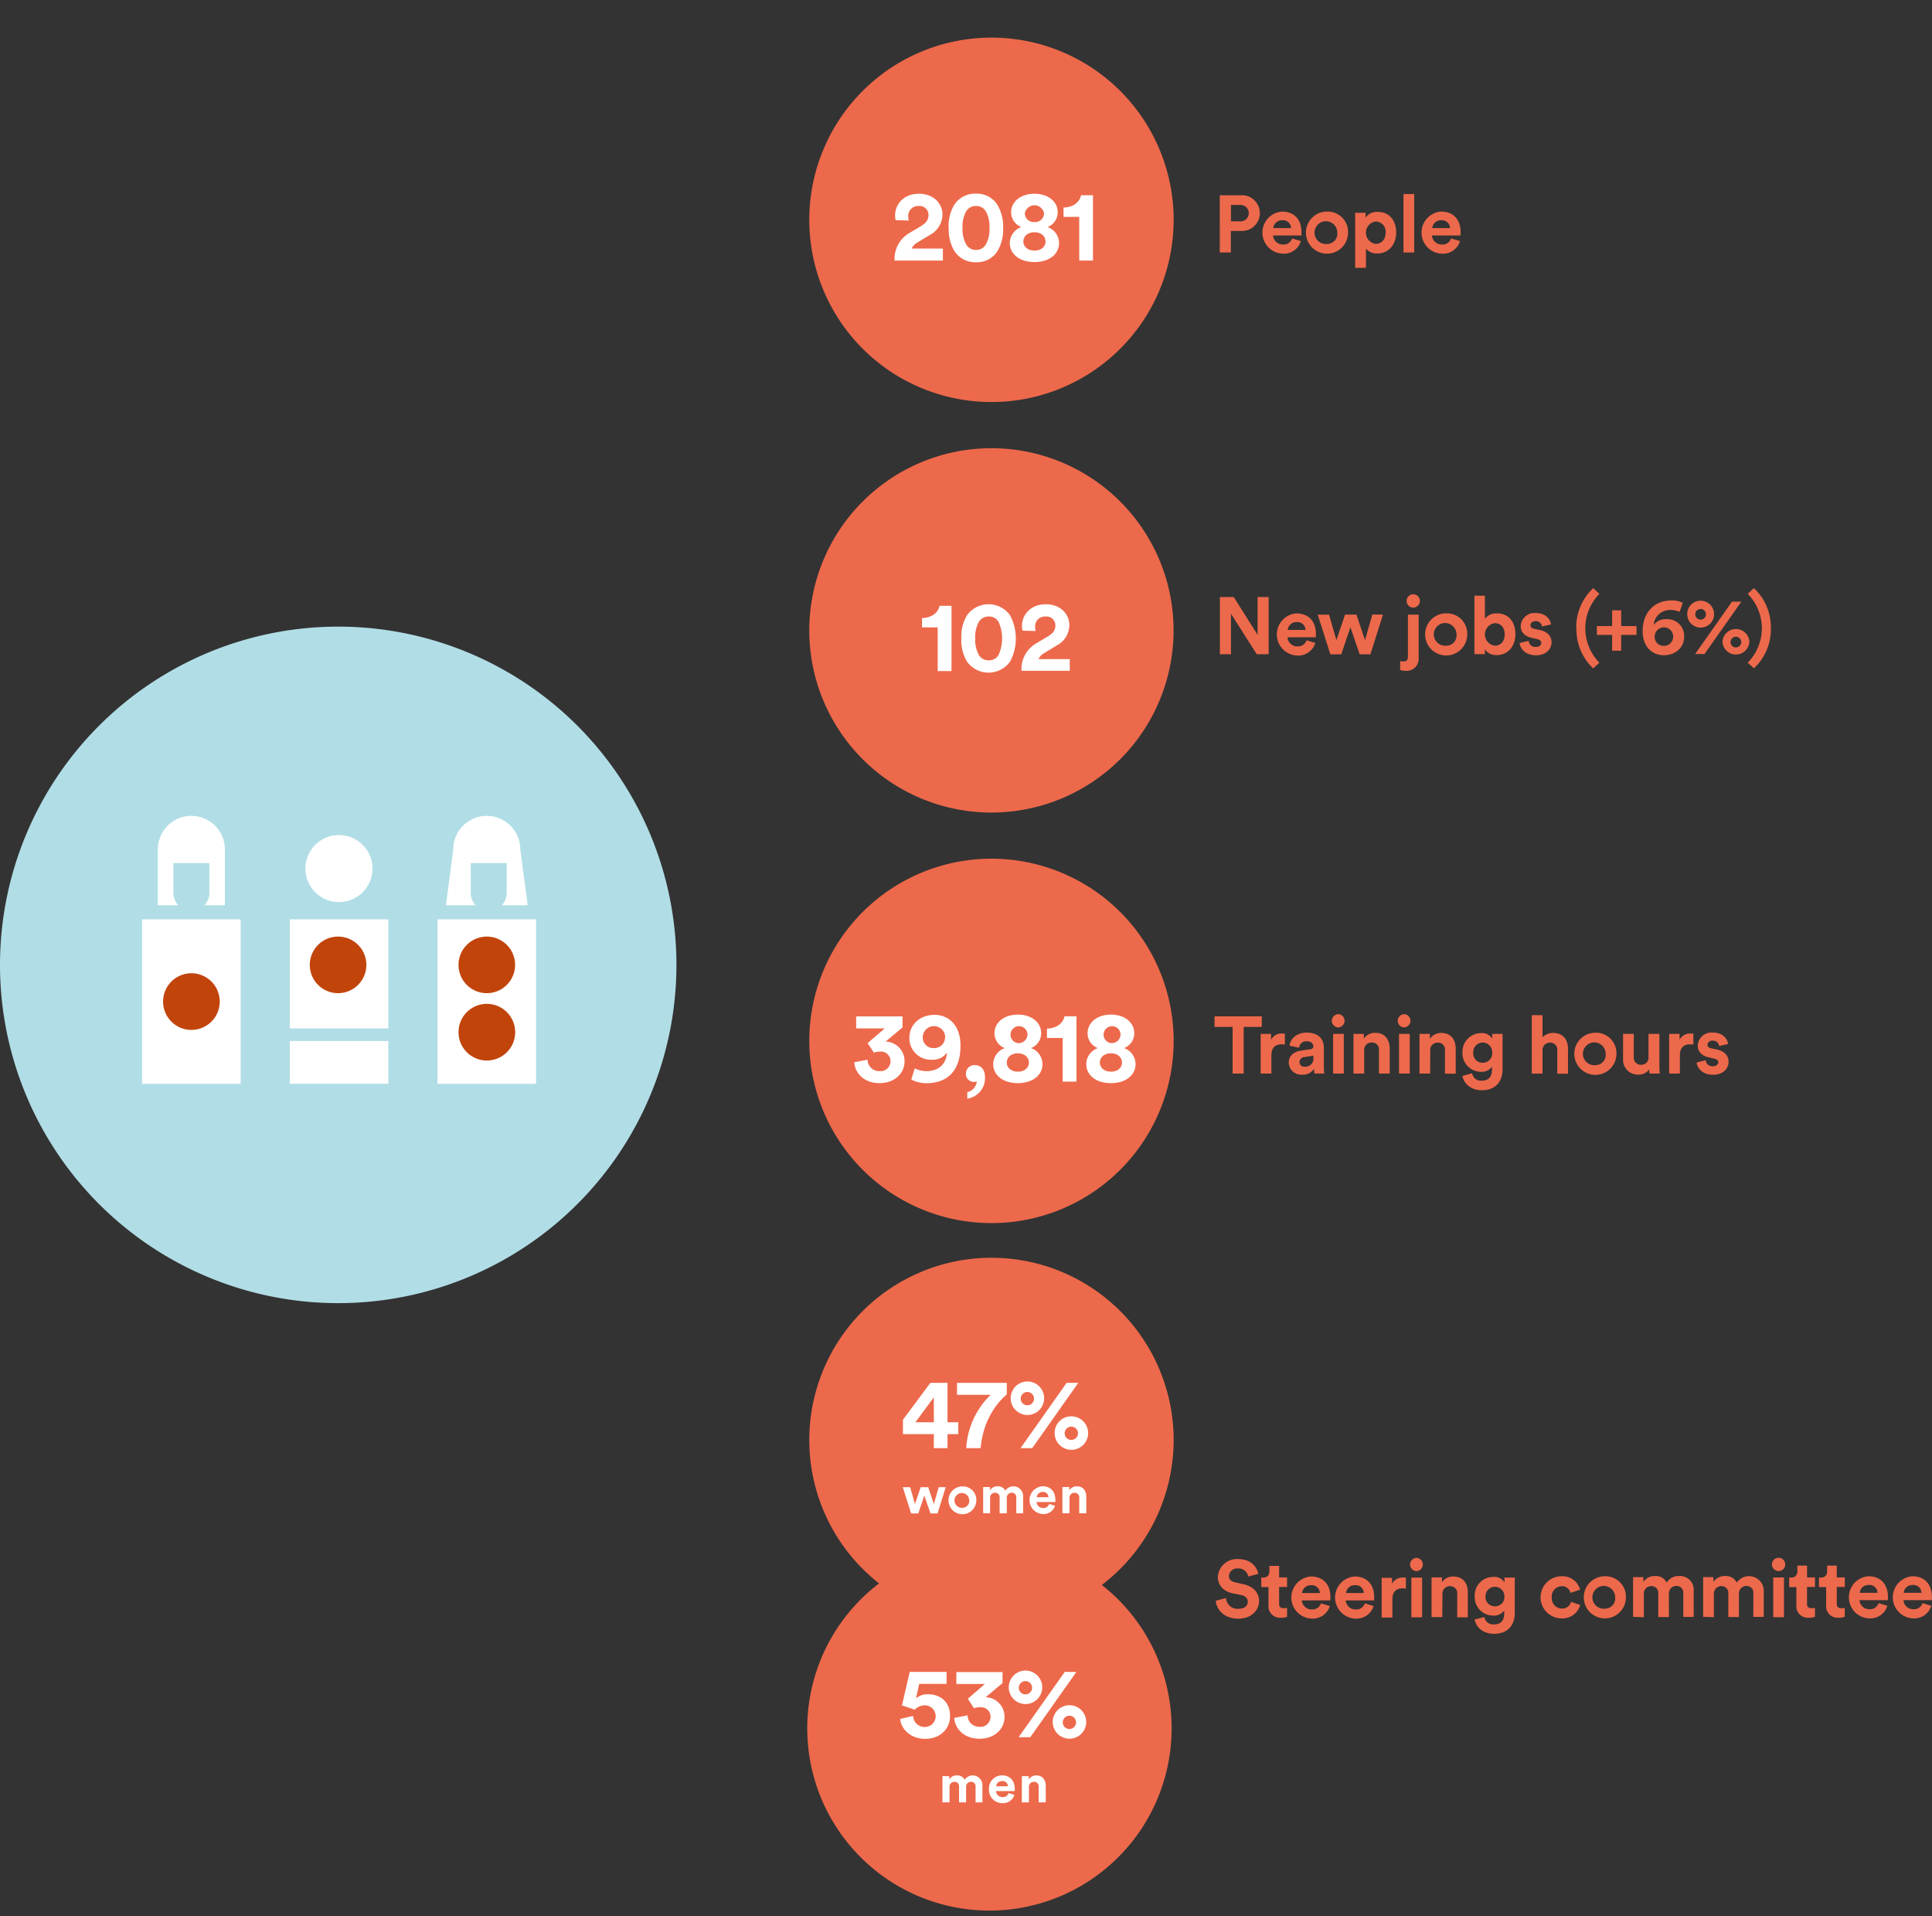
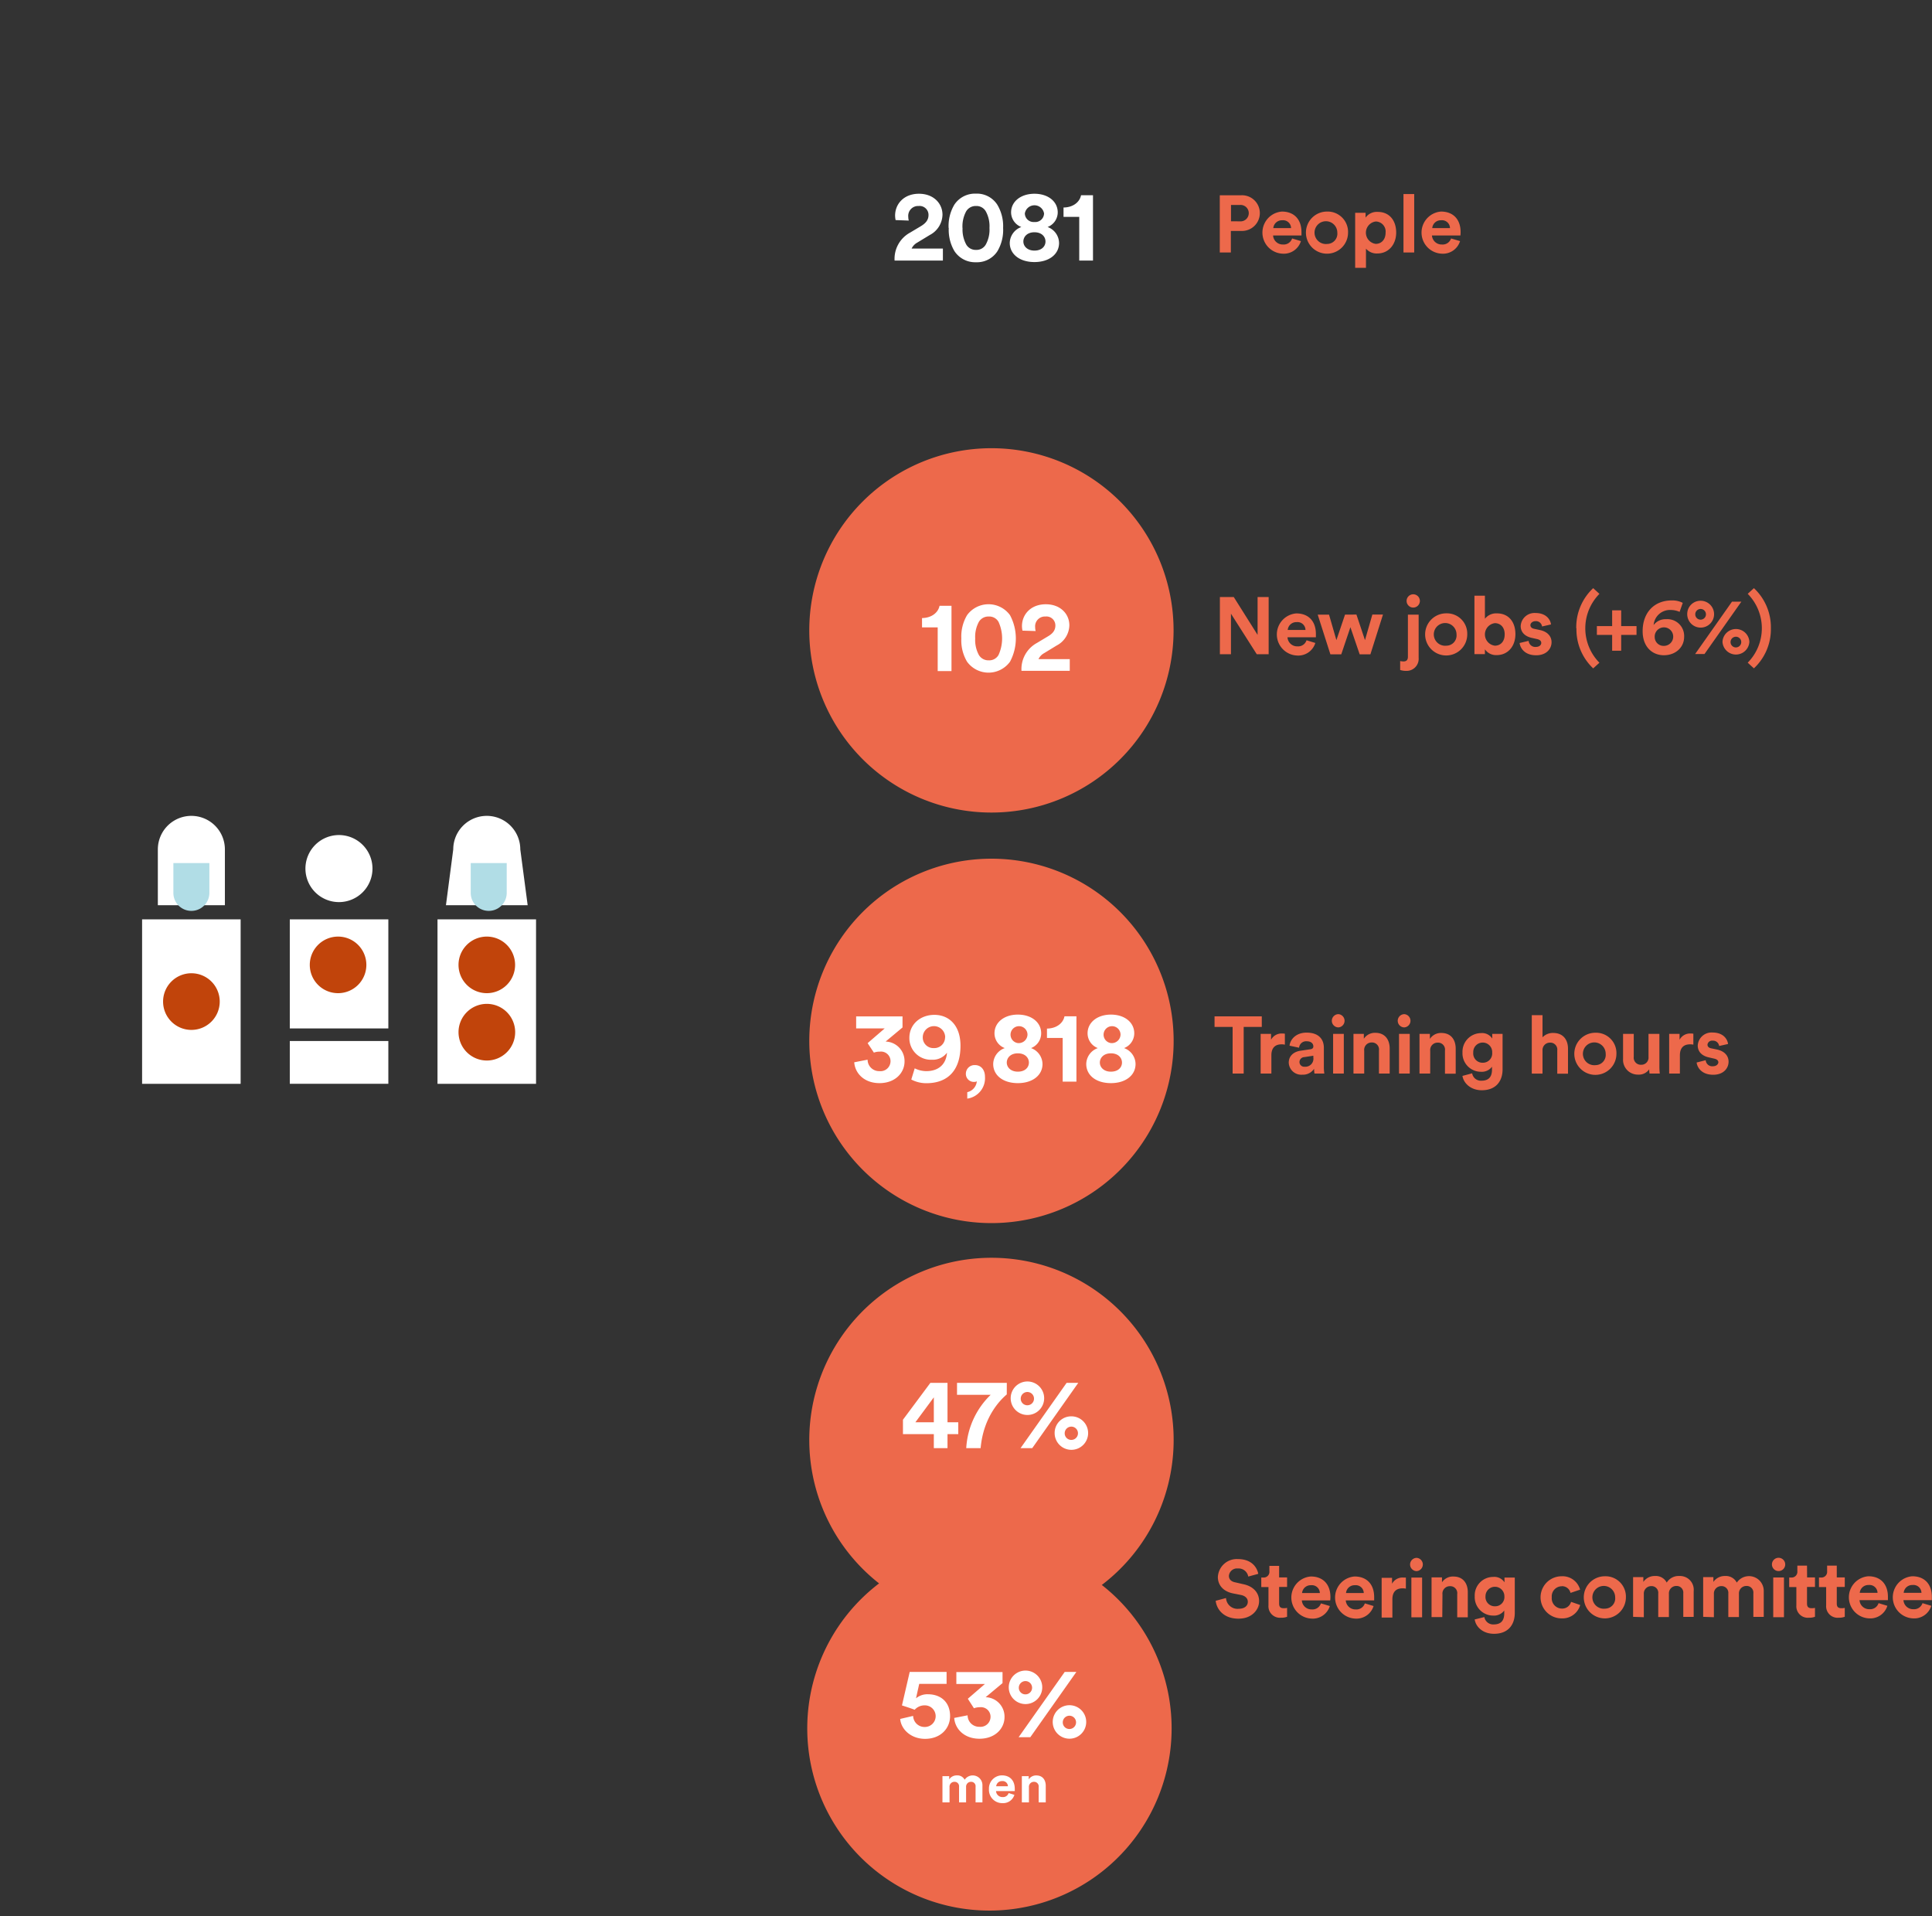
<svg xmlns="http://www.w3.org/2000/svg" viewBox="0 0 523.87 519.49">
  <rect x="0" y="0" width="523.87" height="519.49" fill="#333333" stroke="none" />
  <defs>
    <style>.cls-1{fill:#ed694b;}.cls-2{fill:none;}.cls-3{fill:#fff;}.cls-4{fill:#b1dde6;}.cls-5{fill:#c1440b;}</style>
  </defs>
  <g id="Capa_2" data-name="Capa 2">
    <g id="Capa_1-2" data-name="Capa 1">
-       <path class="cls-1" d="M268.83,109a49.4,49.4,0,1,0-49.39-49.4A49.4,49.4,0,0,0,268.83,109" />
      <rect class="cls-2" x="206.31" width="125.05" height="110.46" />
      <path class="cls-3" d="M296.37,70.64V52.93h-3.24c-.36,1.86-2.16,3.31-4.75,3.33V58.8h4.26V70.64Zm-15.88.41c4,0,6.68-2.13,6.68-5.18a4.68,4.68,0,0,0-3.11-4.32,4.29,4.29,0,0,0,2.75-3.95c0-3-2.64-5.07-6.32-5.07s-6.33,2.1-6.33,5.07a4.29,4.29,0,0,0,2.78,3.95,4.69,4.69,0,0,0-3.14,4.32c0,3,2.65,5.18,6.69,5.18m0-3.11c-1.94,0-3-1.2-3-2.46s1-2.51,3-2.51,3,1.23,3,2.51-1,2.46-3,2.46m0-7.75a2.38,2.38,0,0,1-2.6-2.32,2.64,2.64,0,0,1,5.21,0,2.38,2.38,0,0,1-2.61,2.32M257.26,61.8a11.28,11.28,0,0,0,1.55,6.3,6.71,6.71,0,0,0,5.84,3,6.59,6.59,0,0,0,5.81-3A11.3,11.3,0,0,0,272,61.8a11.32,11.32,0,0,0-1.58-6.3,6.58,6.58,0,0,0-5.81-3,6.7,6.7,0,0,0-5.84,3,11.3,11.3,0,0,0-1.55,6.3m3.76,0a8.57,8.57,0,0,1,1-4.5,3,3,0,0,1,2.67-1.45,2.9,2.9,0,0,1,2.65,1.45,8.28,8.28,0,0,1,1,4.5,8.28,8.28,0,0,1-1,4.5,2.88,2.88,0,0,1-2.65,1.45A2.94,2.94,0,0,1,262,66.3a8.57,8.57,0,0,1-1-4.5m-14.58-2a3.93,3.93,0,0,1-.14-1,2.68,2.68,0,0,1,2.82-2.95,2.42,2.42,0,0,1,2.67,2.43c0,1.23-.6,2.16-2.1,3.06l-2.92,1.74a8.09,8.09,0,0,0-4.18,7.56h13.1V67.39h-8.48a3.61,3.61,0,0,1,1.52-1.61l3.41-2.07a6.37,6.37,0,0,0,3.44-5.48c0-3.09-2.43-5.7-6.38-5.7-4.12,0-6.47,2.8-6.47,5.92a6.12,6.12,0,0,0,.14,1.22Z" />
      <path class="cls-1" d="M268.83,220.3a49.39,49.39,0,1,0-49.39-49.39,49.39,49.39,0,0,0,49.39,49.39" />
      <rect class="cls-2" x="206.31" y="111.3" width="125.05" height="110.46" />
      <path class="cls-1" d="M268.83,439.81a49.4,49.4,0,1,0-49.39-49.39,49.39,49.39,0,0,0,49.39,49.39" />
      <rect class="cls-2" x="206.31" y="330.81" width="125.05" height="110.46" />
      <path class="cls-1" d="M393.46,64.65A2.38,2.38,0,0,1,391,66.29a2.63,2.63,0,0,1-2.72-2.45H396c0-.05.05-.48.05-.9,0-3.46-2-5.58-5.32-5.58A5.72,5.72,0,0,0,391,68.78a4.84,4.84,0,0,0,4.9-3.41Zm-5.1-2.8a2.32,2.32,0,0,1,2.41-2.13,2.16,2.16,0,0,1,2.4,2.13Zm-4.89-9.24h-2.91V68.45h2.91Zm-7.76,10.46c0,1.93-1.18,3.05-2.67,3.05a3.06,3.06,0,0,1,0-6.07,2.72,2.72,0,0,1,2.67,3Zm-5.32,9.54v-5.2a3.8,3.8,0,0,0,3.11,1.31c3,0,5.08-2.41,5.08-5.67s-1.82-5.6-5-5.6a3.76,3.76,0,0,0-3.3,1.55V57.69h-2.82V72.61Zm-10.5-15.25a5.71,5.71,0,1,0,5.64,5.71,5.52,5.52,0,0,0-5.64-5.71m0,8.78a3.09,3.09,0,1,1,2.73-3.07,2.78,2.78,0,0,1-2.73,3.07m-9.53-1.49a2.38,2.38,0,0,1-2.45,1.64,2.62,2.62,0,0,1-2.71-2.45h7.7c0-.05,0-.48,0-.9,0-3.46-2-5.58-5.31-5.58a5.72,5.72,0,0,0,.26,11.42,4.84,4.84,0,0,0,4.9-3.41Zm-5.1-2.8a2.34,2.34,0,0,1,2.41-2.13,2.17,2.17,0,0,1,2.41,2.13Zm-8.71.76a4.84,4.84,0,1,0,0-9.67h-5.8V68.45h3V62.61ZM333.79,60V55.57h2.38a2.23,2.23,0,1,1,0,4.44Z" />
      <path class="cls-1" d="M460.05,288.07c.13,1.22,1.25,3.32,4.49,3.32,2.82,0,4.17-1.79,4.17-3.54,0-1.58-1.07-2.87-3.19-3.31l-1.53-.32c-.59-.11-1-.44-1-1a1.24,1.24,0,0,1,1.38-1.07,1.65,1.65,0,0,1,1.78,1.44l2.42-.54c-.13-1.16-1.15-3.11-4.22-3.11a3.75,3.75,0,0,0-4,3.52c0,1.51.94,2.76,3,3.22l1.43.33c.83.17,1.16.57,1.16,1s-.46,1.07-1.43,1.07a1.77,1.77,0,0,1-2-1.64Zm-.89-7.81a4.8,4.8,0,0,0-.67-.05,3.22,3.22,0,0,0-3.07,1.69v-1.6H452.6v10.76h2.91v-4.92c0-2.32,1.29-3,2.78-3a4,4,0,0,1,.87.09Zm-11.88,10.8h2.78a16.07,16.07,0,0,1-.11-1.94V280.3H447v6.26a1.94,1.94,0,0,1-2,2.12,1.92,1.92,0,0,1-2-2.16V280.3h-2.9v6.81a4,4,0,0,0,4.09,4.24,3.4,3.4,0,0,0,3-1.44,7.63,7.63,0,0,0,.09,1.15M432.66,280a5.71,5.71,0,1,0,5.64,5.71,5.51,5.51,0,0,0-5.64-5.71m0,8.78a3.09,3.09,0,1,1,2.73-3.07,2.78,2.78,0,0,1-2.73,3.07m-14.4-4a2,2,0,0,1,2-2.1,1.89,1.89,0,0,1,2,2.14v6.28h2.91v-6.78c0-2.36-1.27-4.26-4-4.26a3.85,3.85,0,0,0-2.91,1.18v-6h-2.91v15.84h2.91Zm-16.19,3.35a2.51,2.51,0,0,1-2.59-2.74,2.57,2.57,0,1,1,5.13,0,2.51,2.51,0,0,1-2.54,2.74m-5.52,3.57c.31,2,2.28,3.89,5.23,3.89,4.05,0,5.65-2.69,5.65-5.64V280.3h-2.8v1.27a3.27,3.27,0,0,0-3.07-1.47,5.05,5.05,0,0,0-5,5.25,5,5,0,0,0,5,5.23,3.42,3.42,0,0,0,3-1.37V290c0,2.08-1,3-2.87,3a2.39,2.39,0,0,1-2.51-2Zm-8.74-6.79a2,2,0,0,1,2-2.23,1.89,1.89,0,0,1,2,2.14v6.28h2.91v-6.78c0-2.36-1.22-4.26-3.89-4.26a3.58,3.58,0,0,0-3.11,1.61V280.3h-2.82v10.76h2.9ZM379,276.78a1.8,1.8,0,0,0,1.79,1.77,1.8,1.8,0,0,0,0-3.59,1.81,1.81,0,0,0-1.79,1.82m3.26,3.52h-2.91v10.76h2.91Zm-12.35,4.57a2,2,0,0,1,2-2.23,1.89,1.89,0,0,1,2,2.14v6.28h2.91v-6.78c0-2.36-1.23-4.26-3.9-4.26a3.59,3.59,0,0,0-3.11,1.61V280.3H367v10.76h2.91Zm-8.78-8.09a1.8,1.8,0,0,0,1.79,1.77,1.8,1.8,0,0,0,0-3.59,1.81,1.81,0,0,0-1.79,1.82m3.25,3.52h-2.9v10.76h2.9Zm-10.62,8.91a1.27,1.27,0,0,1-1.4-1.25,1.36,1.36,0,0,1,1.33-1.36l2.43-.37v.48a2.18,2.18,0,0,1-2.36,2.5m-4.31-1.08a3.4,3.4,0,0,0,3.7,3.24,3.59,3.59,0,0,0,3.17-1.6,6.82,6.82,0,0,0,.11,1.29h2.67a11.33,11.33,0,0,1-.13-1.7v-5.3c0-2.17-1.27-4.09-4.69-4.09-2.89,0-4.44,1.86-4.61,3.54l2.58.55a1.92,1.92,0,0,1,2.06-1.75c1.22,0,1.81.64,1.81,1.4,0,.37-.19.68-.81.77l-2.65.39c-1.79.26-3.21,1.34-3.21,3.26m-1.05-7.87a4.94,4.94,0,0,0-.68-.05,3.22,3.22,0,0,0-3.07,1.69v-1.6h-2.82v10.76h2.91v-4.92c0-2.32,1.29-3,2.78-3a4.17,4.17,0,0,1,.88.09Zm-6.26-1.84v-2.87H329.33v2.87h4.9v12.64h3V278.42Z" />
      <path class="cls-1" d="M480.18,170.33a14.49,14.49,0,0,0-4.6-10.87L473.9,161a13.29,13.29,0,0,1,0,18.67l1.68,1.53a14.48,14.48,0,0,0,4.6-10.88m-18,7,10-14.2h-2.54l-10,14.2Zm4.88-3.32a3.65,3.65,0,0,0,7.29,0,3.65,3.65,0,0,0-7.29,0m2.19,0a1.45,1.45,0,1,1,1.44,1.53,1.44,1.44,0,0,1-1.44-1.53m-11.75-7.53a3.64,3.64,0,1,0,3.63-3.59,3.59,3.59,0,0,0-3.63,3.59m2.18,0a1.45,1.45,0,1,1,1.45,1.53,1.44,1.44,0,0,1-1.45-1.53m-11,6.26a2.51,2.51,0,1,1,2.49,2.38,2.4,2.4,0,0,1-2.49-2.38m7.61-9.28a6.15,6.15,0,0,0-3-.66c-4.69,0-7.88,3.24-7.88,8.34,0,4.29,2.65,6.52,5.76,6.52s5.49-2.08,5.49-5a4.55,4.55,0,0,0-4.9-4.77,4,4,0,0,0-3.37,1.58,4.45,4.45,0,0,1,4.7-4.08,5.9,5.9,0,0,1,2.34.51ZM433,169.75v2.38h4.14v4.29h2.45v-4.29h4.16v-2.38h-4.16v-4.27h-2.45v4.27Zm-5.54.58A14.48,14.48,0,0,0,432,181.21l1.69-1.53a13.29,13.29,0,0,1,0-18.67L432,159.46a14.49,14.49,0,0,0-4.59,10.87m-15.36,4c.13,1.23,1.24,3.33,4.48,3.33,2.82,0,4.18-1.79,4.18-3.54,0-1.58-1.07-2.87-3.19-3.31l-1.54-.33c-.59-.11-1-.44-1-1s.61-1.07,1.38-1.07a1.64,1.64,0,0,1,1.77,1.44l2.43-.55c-.13-1.16-1.16-3.1-4.22-3.1a3.75,3.75,0,0,0-4,3.52c0,1.51.94,2.76,3,3.22l1.42.32c.83.18,1.16.57,1.16,1.06s-.46,1.07-1.42,1.07a1.79,1.79,0,0,1-2-1.64ZM408,172c0,2-1.18,3.06-2.67,3.06a3.08,3.08,0,0,1,0-6.11c1.49,0,2.67,1.08,2.67,3m-5.36,5.4v-1.31a3.65,3.65,0,0,0,3.2,1.57c3.06,0,5.07-2.42,5.07-5.69s-1.81-5.62-5-5.62a3.85,3.85,0,0,0-3.27,1.47v-6.26H399.8v15.84ZM392.2,166.29a5.71,5.71,0,1,0,5.65,5.71,5.51,5.51,0,0,0-5.65-5.71m0,8.77a3.08,3.08,0,1,1,2.74-3.06,2.77,2.77,0,0,1-2.74,3.06m-10.79-12a1.8,1.8,0,0,0,3.59,0,1.8,1.8,0,1,0-3.59,0m.35,15c0,.79-.33,1.27-1.2,1.27a4,4,0,0,1-.9-.11v2.43a5.19,5.19,0,0,0,1.64.24,3.27,3.27,0,0,0,3.37-3.55v-11.7h-2.91Zm-17.05-11.42-2.34,6.91-2-6.91h-3.07l3.44,10.76h2.95l2.48-7.35,2.51,7.35h2.91L375,166.62h-2.88l-2,6.93-2.32-6.93Zm-10.44,6.95a2.37,2.37,0,0,1-2.45,1.65,2.61,2.61,0,0,1-2.71-2.46h7.7s0-.48,0-.89c0-3.46-2-5.58-5.31-5.58a5.72,5.72,0,0,0,.26,11.42,4.84,4.84,0,0,0,4.9-3.41Zm-5.1-2.8a2.34,2.34,0,0,1,2.41-2.12,2.17,2.17,0,0,1,2.41,2.12ZM344,177.38V161.87h-3v10.26l-6.46-10.26h-3.76v15.51h3v-11l7,11Z" />
      <path class="cls-1" d="M521.29,434.65a2.38,2.38,0,0,1-2.45,1.64,2.62,2.62,0,0,1-2.71-2.45h7.7s0-.48,0-.9c0-3.46-2-5.58-5.31-5.58a5.72,5.72,0,0,0,.26,11.42,4.84,4.84,0,0,0,4.9-3.41Zm-5.1-2.8a2.33,2.33,0,0,1,2.41-2.12,2.17,2.17,0,0,1,2.41,2.12Zm-6.81,2.8a2.38,2.38,0,0,1-2.45,1.64,2.61,2.61,0,0,1-2.71-2.45h7.7s0-.48,0-.9c0-3.46-2-5.58-5.31-5.58a5.72,5.72,0,0,0,.26,11.42,4.84,4.84,0,0,0,4.9-3.41Zm-5.1-2.8a2.33,2.33,0,0,1,2.41-2.12,2.17,2.17,0,0,1,2.41,2.12Zm-6.23-7.37h-2.62V426a1.54,1.54,0,0,1-1.66,1.7h-.55v2.58h1.95v5a3.11,3.11,0,0,0,3.41,3.32,4.32,4.32,0,0,0,1.64-.26v-2.41a3.83,3.83,0,0,1-.9.09c-.83,0-1.27-.31-1.27-1.25v-4.51h2.17v-2.58h-2.17Zm-8.07,0h-2.62V426a1.55,1.55,0,0,1-1.67,1.7h-.54v2.58h1.94v5a3.11,3.11,0,0,0,3.41,3.32,4.27,4.27,0,0,0,1.64-.26v-2.41a3.73,3.73,0,0,1-.89.09c-.83,0-1.27-.31-1.27-1.25v-4.51h2.16v-2.58H490Zm-9.51-.31a1.8,1.8,0,1,0,1.8-1.82,1.8,1.8,0,0,0-1.8,1.82m3.26,3.52h-2.91v10.77h2.91Zm-19,10.77v-6.31a2,2,0,0,1,2-2.12,1.82,1.82,0,0,1,1.91,2v6.39h2.88v-6.31a2,2,0,0,1,2-2.12,1.8,1.8,0,0,1,1.91,2v6.39h2.82v-7a4,4,0,0,0-7.31-2.3,3.33,3.33,0,0,0-3.19-1.79,3.72,3.72,0,0,0-3.16,1.61v-1.31h-2.77v10.77Zm-19,0v-6.31a2,2,0,0,1,2-2.12,1.81,1.81,0,0,1,1.91,2v6.39h2.89v-6.31a2,2,0,0,1,2-2.12,1.8,1.8,0,0,1,1.9,2v6.39h2.82v-7a3.72,3.72,0,0,0-3.89-4.09,3.76,3.76,0,0,0-3.42,1.79,3.31,3.31,0,0,0-3.19-1.79,3.69,3.69,0,0,0-3.15,1.61v-1.31h-2.78v10.77Zm-10.5-11.1a5.71,5.71,0,1,0,5.64,5.71,5.52,5.52,0,0,0-5.64-5.71m0,8.78a3.09,3.09,0,1,1,2.73-3.07,2.78,2.78,0,0,1-2.73,3.07m-11.77-6.09a2.35,2.35,0,0,1,2.39,1.82l2.6-.88a4.93,4.93,0,0,0-5.05-3.63,5.71,5.71,0,0,0,.08,11.42,5,5,0,0,0,5-3.63L426,434.3a2.48,2.48,0,0,1-2.48,1.82,2.78,2.78,0,0,1-2.75-3.05,2.74,2.74,0,0,1,2.73-3m-18.12,5.43a2.51,2.51,0,0,1-2.58-2.73,2.56,2.56,0,1,1,5.12,0,2.5,2.5,0,0,1-2.54,2.73m-5.51,3.57c.31,2.06,2.27,3.89,5.23,3.89,4.05,0,5.64-2.69,5.64-5.64v-9.61h-2.79V429a3.28,3.28,0,0,0-3.07-1.46,5,5,0,0,0-5,5.25,5,5,0,0,0,5,5.23,3.42,3.42,0,0,0,3-1.38v.78c0,2.08-1,3-2.87,3a2.42,2.42,0,0,1-2.52-2Zm-8.74-6.79a2,2,0,0,1,2-2.23,1.89,1.89,0,0,1,2,2.15v6.28H398v-6.79c0-2.36-1.23-4.26-3.9-4.26A3.55,3.55,0,0,0,391,429v-1.34h-2.83v10.77h2.91Zm-8.78-8.09a1.8,1.8,0,0,0,1.79,1.77,1.8,1.8,0,0,0,0-3.59,1.81,1.81,0,0,0-1.79,1.82m3.26,3.52h-2.91v10.77h2.91Zm-4.4,0c-.22,0-.44,0-.68,0a3.21,3.21,0,0,0-3.07,1.68v-1.6h-2.82v10.77h2.91v-4.93c0-2.32,1.29-3,2.78-3a4.17,4.17,0,0,1,.88.09Zm-11.13,7a2.39,2.39,0,0,1-2.46,1.64,2.63,2.63,0,0,1-2.71-2.45h7.7s0-.48,0-.9c0-3.46-2-5.58-5.32-5.58a5.72,5.72,0,0,0,.26,11.42,4.84,4.84,0,0,0,4.9-3.41Zm-5.1-2.8a2.31,2.31,0,0,1,2.4-2.12,2.16,2.16,0,0,1,2.41,2.12Zm-6.81,2.8a2.39,2.39,0,0,1-2.46,1.64,2.62,2.62,0,0,1-2.71-2.45h7.7s.05-.48.05-.9c0-3.46-2-5.58-5.32-5.58a5.72,5.72,0,0,0,.26,11.42,4.84,4.84,0,0,0,4.9-3.41Zm-5.11-2.8a2.33,2.33,0,0,1,2.41-2.12,2.16,2.16,0,0,1,2.41,2.12Zm-6.22-7.37H344.2V426a1.54,1.54,0,0,1-1.66,1.7H342v2.58h1.95v5a3.11,3.11,0,0,0,3.41,3.32,4.27,4.27,0,0,0,1.64-.26v-2.41a3.73,3.73,0,0,1-.89.09c-.84,0-1.27-.31-1.27-1.25v-4.51H349v-2.58h-2.16Zm-5.65,2.16c-.35-1.75-1.79-4-5.55-4a5.13,5.13,0,0,0-5.41,4.85c0,2.34,1.6,3.94,4.07,4.45l2.17.43c1.2.24,1.88.94,1.88,1.84,0,1.1-.9,1.91-2.52,1.91a3.11,3.11,0,0,1-3.39-2.92l-2.8.75c.24,2.21,2.06,4.85,6.17,4.85,3.61,0,5.6-2.4,5.6-4.79,0-2.18-1.51-4-4.33-4.57L334.9,429c-1.13-.22-1.68-.89-1.68-1.75a2.2,2.2,0,0,1,2.43-2,2.65,2.65,0,0,1,2.82,2.19Z" />
      <path class="cls-3" d="M280.82,171.09a4,4,0,0,1-.13-1,2.66,2.66,0,0,1,2.81-2.94,2.42,2.42,0,0,1,2.67,2.43c0,1.22-.6,2.15-2.1,3l-2.92,1.75a8.06,8.06,0,0,0-4.17,7.55h13.09V178.7h-8.48a3.61,3.61,0,0,1,1.52-1.61l3.41-2.08a6.33,6.33,0,0,0,3.44-5.48c0-3.08-2.43-5.7-6.38-5.7-4.12,0-6.47,2.81-6.47,5.92a6.24,6.24,0,0,0,.14,1.23Zm-20.15,2a11.31,11.31,0,0,0,1.55,6.31,7.2,7.2,0,0,0,11.65,0,13.37,13.37,0,0,0,0-12.61,7.2,7.2,0,0,0-11.65,0,11.3,11.3,0,0,0-1.55,6.3m3.76,0a8.5,8.5,0,0,1,1-4.5,3,3,0,0,1,2.67-1.44,2.89,2.89,0,0,1,2.65,1.44,10.84,10.84,0,0,1,0,9,2.89,2.89,0,0,1-2.65,1.44,3,3,0,0,1-2.67-1.44,8.52,8.52,0,0,1-1-4.51M258,181.94v-17.7h-3.24c-.36,1.85-2.16,3.3-4.75,3.33v2.53h4.25v11.84Z" />
-       <path class="cls-3" d="M290,406.19a1.34,1.34,0,0,1,1.33-1.47,1.25,1.25,0,0,1,1.31,1.41v4.15h1.92V405.8c0-1.56-.81-2.82-2.57-2.82a2.38,2.38,0,0,0-2.05,1.07v-.88h-1.86v7.11H290Zm-5.51,1.57a1.57,1.57,0,0,1-1.62,1.09,1.74,1.74,0,0,1-1.79-1.62h5.09s0-.32,0-.59c0-2.28-1.31-3.68-3.5-3.68a3.77,3.77,0,0,0,.17,7.53,3.19,3.19,0,0,0,3.23-2.25Zm-3.36-1.84a1.54,1.54,0,0,1,1.59-1.41,1.43,1.43,0,0,1,1.58,1.41Zm-12.66,4.36v-4.16a1.3,1.3,0,0,1,1.33-1.4,1.19,1.19,0,0,1,1.25,1.34v4.22H273v-4.16a1.3,1.3,0,0,1,1.31-1.4,1.18,1.18,0,0,1,1.26,1.34v4.22h1.86v-4.61a2.63,2.63,0,0,0-4.82-1.52,2.2,2.2,0,0,0-2.11-1.18,2.45,2.45,0,0,0-2.08,1.07v-.87h-1.83v7.11ZM261,403a3.77,3.77,0,1,0,3.73,3.77A3.64,3.64,0,0,0,261,403m0,5.79a2,2,0,1,1,1.81-2,1.84,1.84,0,0,1-1.81,2m-11.35-5.58-1.55,4.57-1.31-4.57h-2l2.26,7.11H249l1.63-4.85,1.67,4.85h1.92l2.22-7.11h-1.91l-1.31,4.58-1.53-4.58Z" />
      <path class="cls-3" d="M279.89,392.63l12.49-17.71h-3.16l-12.5,17.71Zm6.08-4.15A4.54,4.54,0,1,0,290.5,384a4.49,4.49,0,0,0-4.53,4.48m2.73,0a1.8,1.8,0,1,1,1.8,1.91,1.78,1.78,0,0,1-1.8-1.91m-14.65-9.39a4.54,4.54,0,0,0,9.08,0,4.54,4.54,0,0,0-9.08,0m2.73,0a1.8,1.8,0,1,1,1.8,1.91,1.78,1.78,0,0,1-1.8-1.91M273,374.92H259.5v3.25h9.12A21.82,21.82,0,0,0,262,392.63h3.9c.79-8.93,5.76-13.43,7.09-14.57Zm-19.79,10.69h-5l5-6.76Zm-8.37,3.22h8.37v3.8h3.71v-3.8h2.92v-3.22h-2.92V374.92h-4.64l-7.44,10Z" />
      <path class="cls-1" d="M268.83,331.61a49.4,49.4,0,1,0-49.39-49.4,49.4,49.4,0,0,0,49.39,49.4" />
      <rect class="cls-2" x="206.31" y="222.61" width="125.05" height="110.46" />
      <path class="cls-3" d="M301.23,293.66c4,0,6.68-2.13,6.68-5.19a4.65,4.65,0,0,0-3.11-4.31,4.3,4.3,0,0,0,2.76-4c0-3-2.65-5.08-6.33-5.08s-6.33,2.11-6.33,5.08a4.29,4.29,0,0,0,2.78,4,4.67,4.67,0,0,0-3.14,4.31c0,3.06,2.65,5.19,6.69,5.19m0-3.11c-1.94,0-3-1.2-3-2.46s1-2.51,3-2.51,3,1.23,3,2.51-1,2.46-3,2.46m0-7.75a2.3,2.3,0,1,1,2.61-2.32,2.37,2.37,0,0,1-2.61,2.32m-9.35,10.45V275.54h-3.24c-.36,1.86-2.16,3.3-4.75,3.33v2.54h4.26v11.84Zm-15.89.41c4,0,6.69-2.13,6.69-5.19a4.67,4.67,0,0,0-3.11-4.31,4.29,4.29,0,0,0,2.75-4c0-3-2.64-5.08-6.33-5.08s-6.33,2.11-6.33,5.08a4.28,4.28,0,0,0,2.79,4,4.67,4.67,0,0,0-3.14,4.31c0,3.06,2.65,5.19,6.68,5.19m0-3.11c-1.93,0-3-1.2-3-2.46s1-2.51,3-2.51,3,1.23,3,2.51-1,2.46-3,2.46m0-7.75a2.3,2.3,0,1,1,2.62-2.32A2.38,2.38,0,0,1,276,282.8m-14.1,8.27a2.17,2.17,0,0,0,2.26,2.26,1.45,1.45,0,0,0,.71-.16,3.33,3.33,0,0,1-2.59,2.94v1.75a5.59,5.59,0,0,0,4.8-5.95c0-1.77-1-3.14-2.7-3.14a2.34,2.34,0,0,0-2.48,2.3m-5.64-9.82a2.91,2.91,0,0,1-3.05,2.91,2.87,2.87,0,0,1-3-2.91,3,3,0,0,1,6.08,0m-9.19,11.43a8.66,8.66,0,0,0,4.09,1c6.06,0,9.25-3.77,9.25-10.15,0-5.65-3.22-8.38-7.07-8.38s-6.79,2.6-6.79,6.22a5.85,5.85,0,0,0,6.11,5.95,4.8,4.8,0,0,0,4.09-1.91c-.24,3.25-2.4,5-5.62,5a7.17,7.17,0,0,1-3.13-.76Zm-10.14-7.29a4.39,4.39,0,0,1,1.61-.27,2.59,2.59,0,0,1,2.9,2.62,2.72,2.72,0,0,1-3,2.67,3.13,3.13,0,0,1-3.22-3.11l-3.62.71c.21,3,2.72,5.65,6.84,5.65,4.29,0,6.8-2.81,6.8-5.87a5.28,5.28,0,0,0-5.13-5.4l4.58-3.82v-3H232.15v3.25h7.75l-4.64,4Z" />
      <path class="cls-1" d="M268.28,518a49.4,49.4,0,1,0-49.39-49.39A49.4,49.4,0,0,0,268.28,518" />
      <rect class="cls-2" x="205.76" y="409.03" width="125.04" height="110.46" />
      <path class="cls-3" d="M279,484.57a1.34,1.34,0,0,1,1.33-1.48,1.25,1.25,0,0,1,1.31,1.42v4.15h1.92v-4.48c0-1.56-.81-2.82-2.57-2.82a2.38,2.38,0,0,0-2.05,1.07v-.88h-1.86v7.11H279Zm-5.51,1.57a1.57,1.57,0,0,1-1.62,1.09,1.73,1.73,0,0,1-1.79-1.62h5.08s0-.32,0-.59c0-2.29-1.31-3.68-3.5-3.68a3.56,3.56,0,0,0-3.5,3.73,3.6,3.6,0,0,0,3.67,3.8,3.19,3.19,0,0,0,3.23-2.25Zm-3.37-1.84a1.55,1.55,0,0,1,1.59-1.41,1.43,1.43,0,0,1,1.59,1.41Zm-12.65,4.36V484.5a1.31,1.31,0,0,1,1.32-1.41,1.2,1.2,0,0,1,1.26,1.35v4.22h1.91V484.5a1.31,1.31,0,0,1,1.31-1.41,1.19,1.19,0,0,1,1.26,1.35v4.22h1.86v-4.61a2.63,2.63,0,0,0-4.82-1.52,2.2,2.2,0,0,0-2.11-1.18,2.43,2.43,0,0,0-2.08,1.07v-.87h-1.83v7.11Z" />
      <path class="cls-3" d="M279.37,471l12.49-17.7H288.7L276.2,471Zm6.08-4.14a4.54,4.54,0,0,0,9.08,0,4.54,4.54,0,0,0-9.08,0m2.73,0a1.8,1.8,0,1,1,1.8,1.91,1.78,1.78,0,0,1-1.8-1.91m-14.65-9.39a4.54,4.54,0,0,0,9.08,0,4.54,4.54,0,0,0-9.08,0m2.73,0a1.8,1.8,0,1,1,1.8,1.91,1.78,1.78,0,0,1-1.8-1.91m-12.17,5.68a4.31,4.31,0,0,1,1.61-.28,2.59,2.59,0,0,1,2.89,2.62,2.72,2.72,0,0,1-3,2.68,3.12,3.12,0,0,1-3.22-3.11l-3.63.71c.22,3,2.73,5.64,6.85,5.64,4.28,0,6.79-2.81,6.79-5.86a5.27,5.27,0,0,0-5.12-5.4l4.58-3.82v-3H259.32v3.24h7.74l-4.63,4Zm-20,2.89c.22,2.78,2.89,5.4,6.74,5.4,4.26,0,6.79-2.86,6.79-6.17,0-3.79-2.51-5.92-6.05-5.92a4.84,4.84,0,0,0-3.19,1.1l.87-3.91h7.42V453.3h-10l-2.1,9.08c.38.11,3.09,1,3.44,1.18a3.6,3.6,0,0,1,2.73-1.2,2.93,2.93,0,1,1,.08,5.86,3.09,3.09,0,0,1-3.22-3Z" />
-       <path class="cls-4" d="M91.71,353.31A91.71,91.71,0,1,0,0,261.6a91.7,91.7,0,0,0,91.71,91.71" />
      <path class="cls-3" d="M42.8,230.29a9.09,9.09,0,1,1,18.18,0v15.13H42.8Z" />
      <path class="cls-4" d="M56.77,242.08a4.88,4.88,0,0,1-9.76,0V234h9.76Z" />
      <polygon class="cls-3" points="54.83 249.26 48.95 249.26 38.53 249.26 38.53 293.85 65.25 293.85 65.25 249.26 54.83 249.26" />
      <polygon class="cls-3" points="94.88 249.26 89 249.26 78.58 249.26 78.58 278.83 105.3 278.83 105.3 249.26 94.88 249.26" />
      <rect class="cls-3" x="78.58" y="282.24" width="26.72" height="11.6" />
      <path class="cls-3" d="M101,235.48a9.09,9.09,0,1,1-9.09-9.08,9.09,9.09,0,0,1,9.09,9.08" />
      <path class="cls-3" d="M122.9,230.29a9.09,9.09,0,0,1,18.18,0l2,15.13H120.92Z" />
      <polygon class="cls-3" points="134.93 249.26 129.05 249.26 118.63 249.26 118.63 293.85 145.35 293.85 145.35 249.26 134.93 249.26" />
      <path class="cls-4" d="M137.4,242.08a4.88,4.88,0,1,1-9.76,0V234h9.76Z" />
      <path class="cls-5" d="M51.89,279.23a7.68,7.68,0,1,0-7.67-7.68,7.68,7.68,0,0,0,7.67,7.68" />
      <path class="cls-5" d="M91.71,269.27A7.67,7.67,0,1,0,84,261.6a7.66,7.66,0,0,0,7.68,7.67" />
      <path class="cls-5" d="M132,269.27a7.67,7.67,0,1,0-7.67-7.67,7.67,7.67,0,0,0,7.67,7.67" />
      <path class="cls-5" d="M132,287.53a7.68,7.68,0,1,0-7.67-7.68,7.68,7.68,0,0,0,7.67,7.68" />
    </g>
  </g>
</svg>